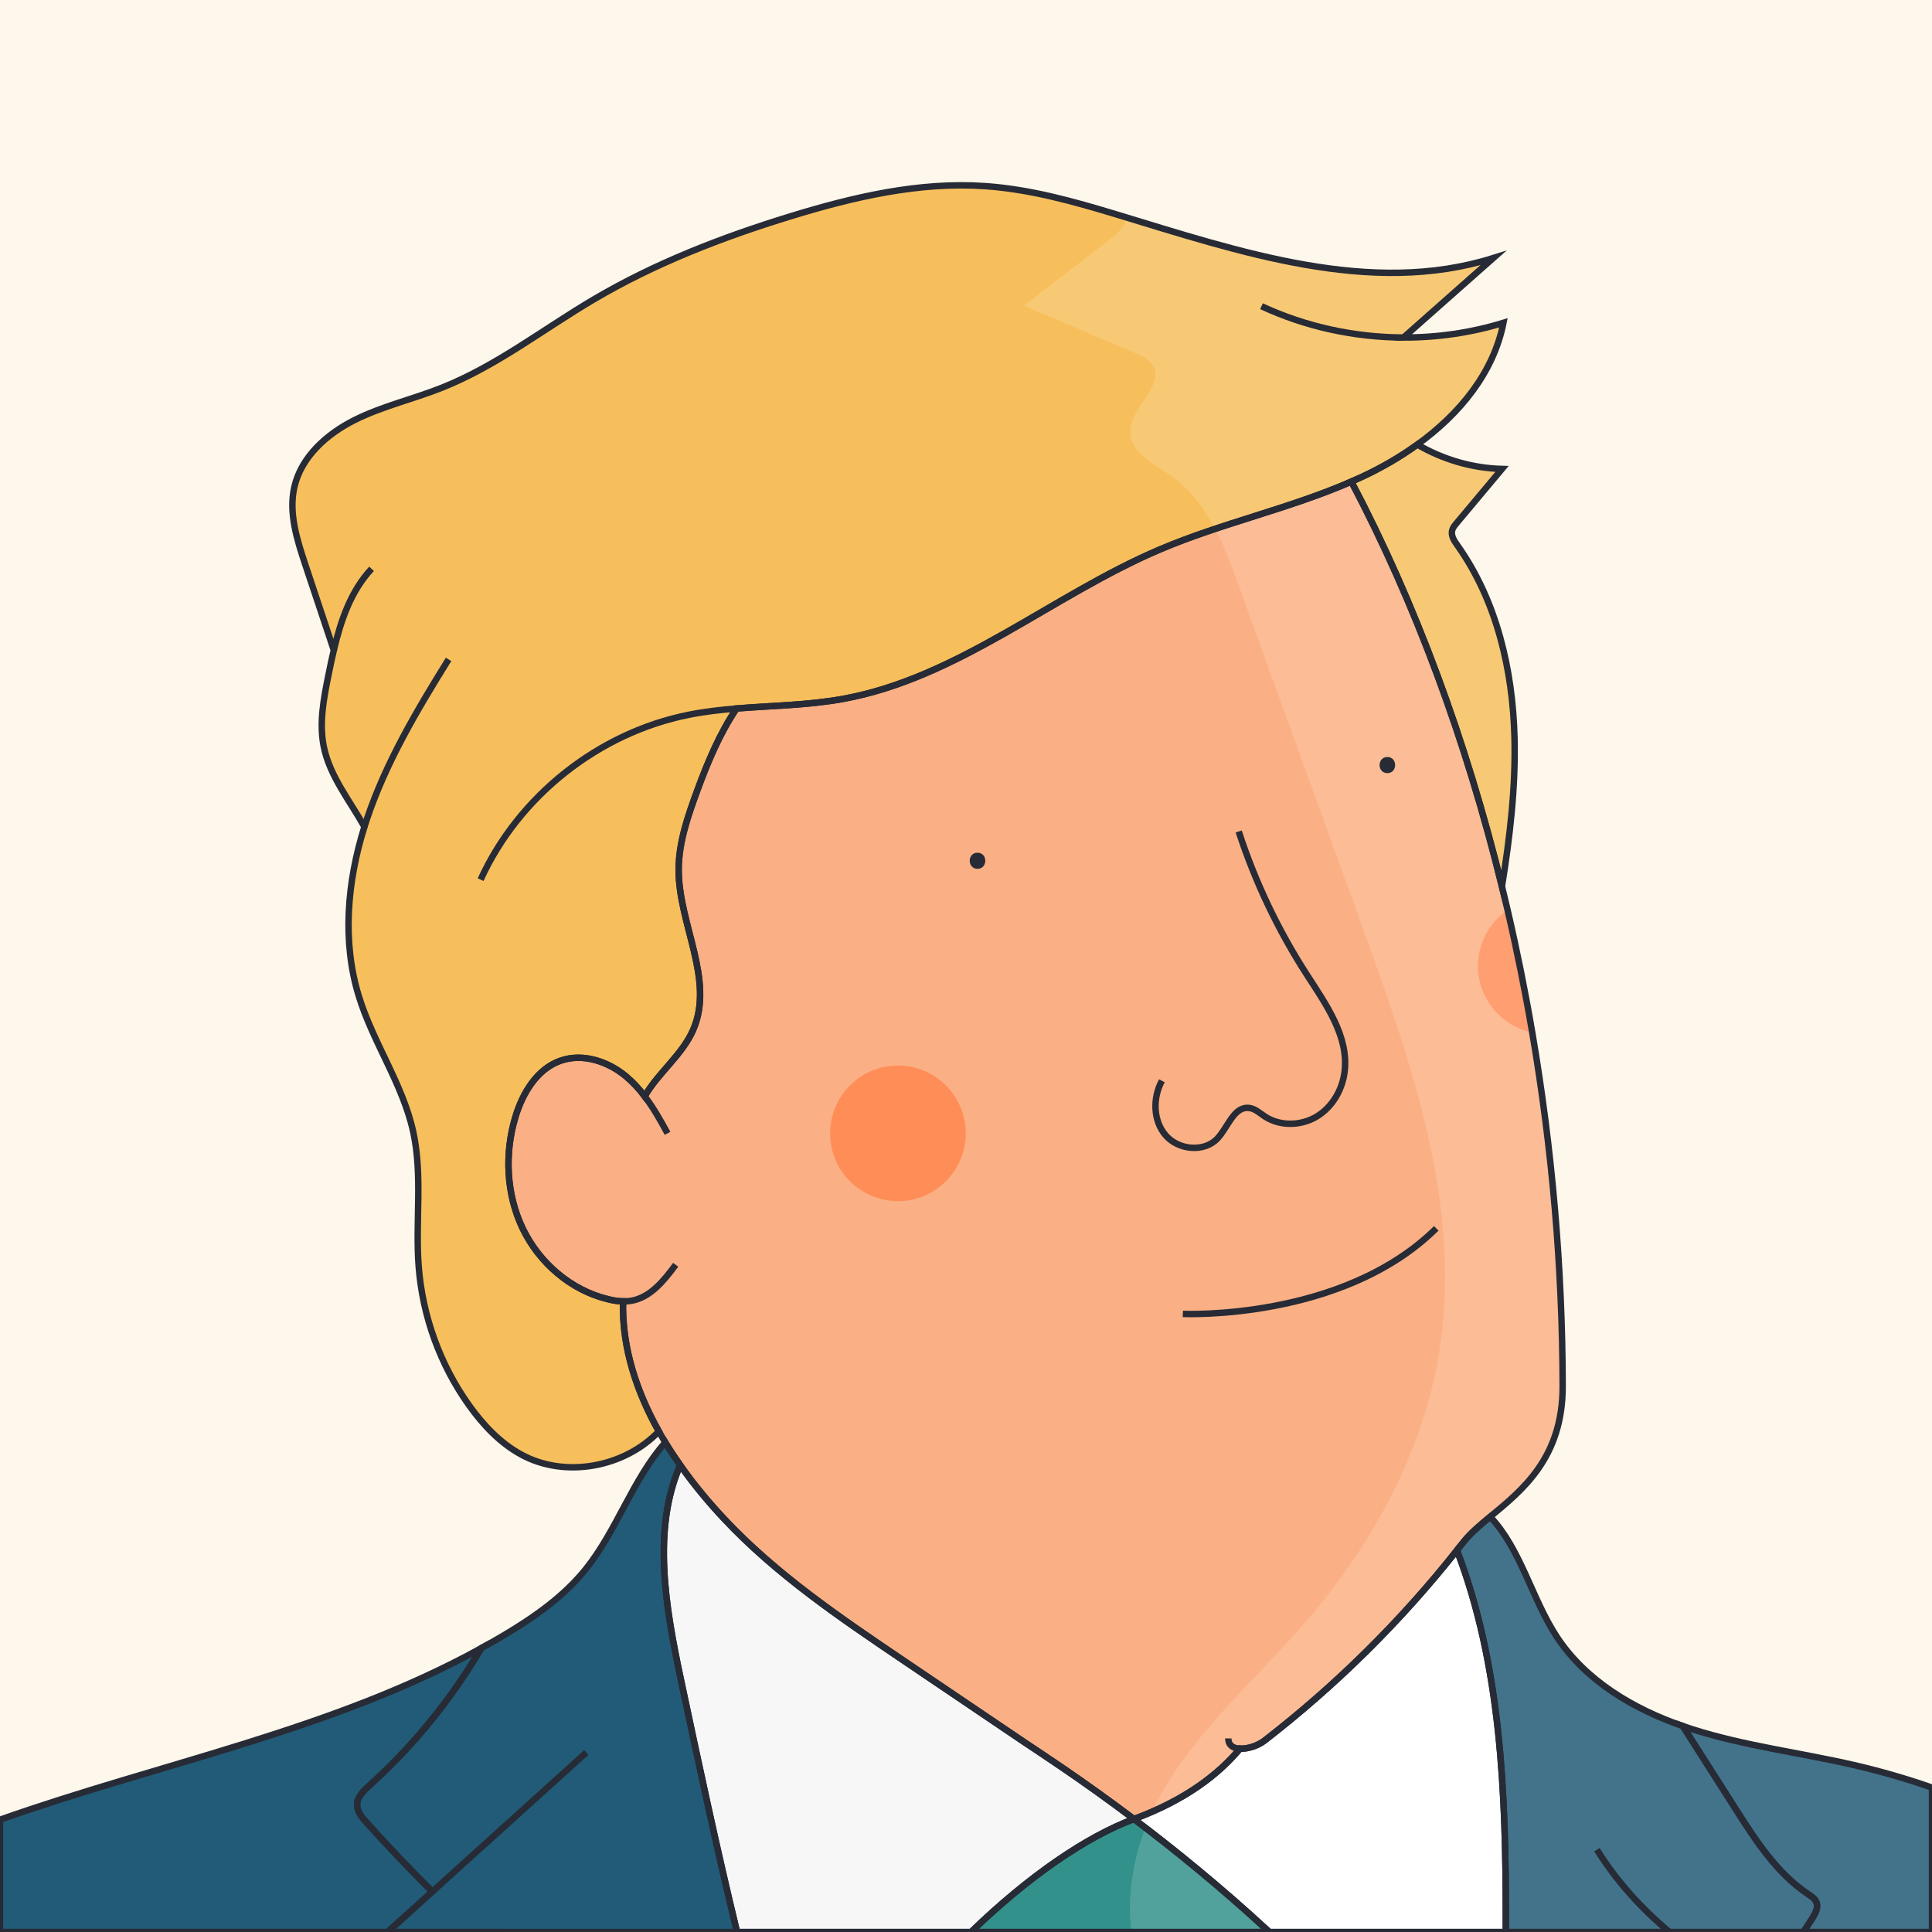
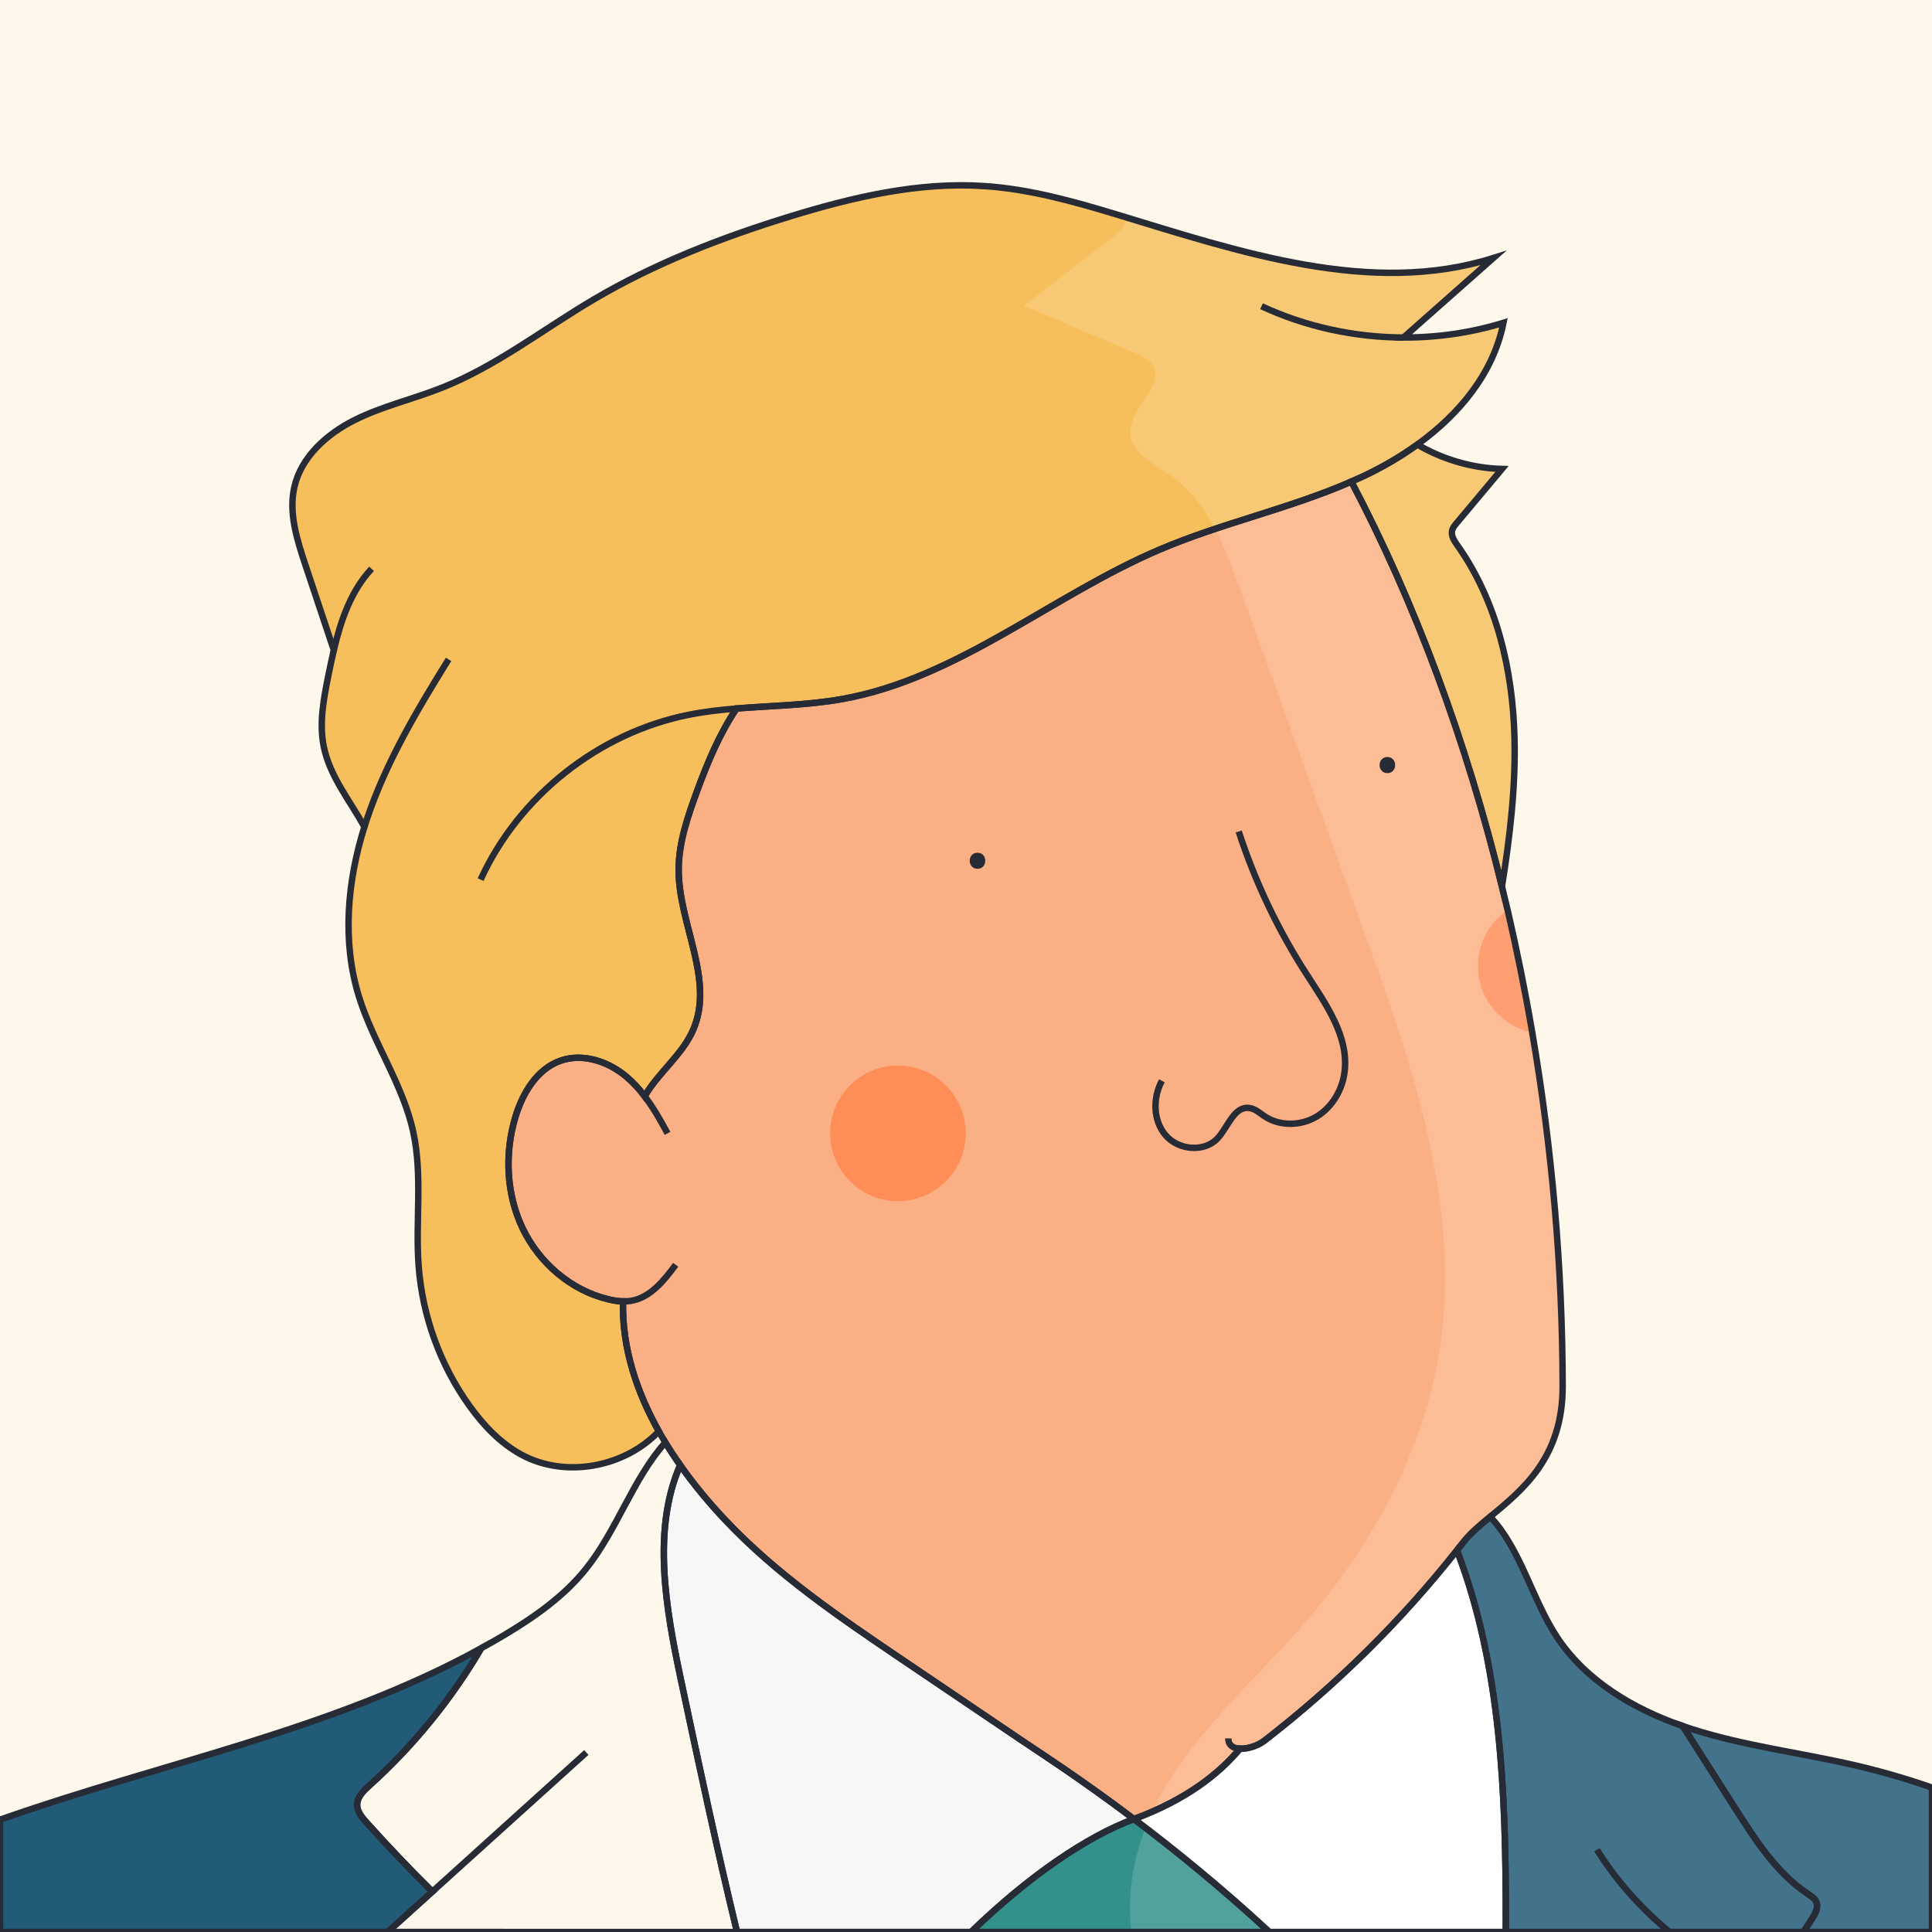
<svg xmlns="http://www.w3.org/2000/svg" version="1.1" id="Capa_1" x="0px" y="0px" viewBox="0 0 600 600" style="enable-background:new 0 0 600 600;" xml:space="preserve">
  <style type="text/css">
	.st0{fill:#FEF7EB;}
	.st1{fill:#FAB084;}
	.st2{fill:#215B77;}
	.st3{fill:#F7BF5C;}
	.st4{fill:#272B36;}
	.st5{fill:none;}
	.st6{fill:#F7F7F7;}
	.st7{fill:#33918B;}
	.st8{fill:#FF8D58;}
	.st9{opacity:0.15;fill:#FFFFFF;}
	.st10{fill:#FFFFFF;}
	.st11{fill:none;stroke:#272B36;stroke-width:2;stroke-miterlimit:10;}
</style>
  <rect class="st0" width="600" height="600" />
  <path class="st1" d="M485.3,430.55c0.02,22.29-12.64,32.29-22.52,40.49c-3.28,2.72-6.25,5.24-8.35,7.94  c-0.65,0.83-1.3,1.66-1.96,2.48c-17.43,22.02-37.54,41.91-59.76,59.1c-2.02,1.57-5.17,2.62-7.62,2.51  c-6.66,7.96-16.83,15.89-32.93,21.85c-16.61-12.52-29.31-20.67-34.38-24.1c-12.48-8.43-24.96-16.87-37.44-25.3  c-19.58-13.24-39.34-26.63-55.5-43.88c-4.48-4.78-9.21-10.38-13.61-16.63c-1.59-2.27-3.14-4.62-4.61-7.05  c-0.69-1.13-1.36-2.27-2.01-3.44c-6.73-12-11.48-25.74-11.13-40.36c-1.57-0.03-3.14-0.3-4.67-0.68  c-11.53-2.78-21.36-11.28-26.49-21.97c-5.12-10.69-5.67-23.34-2.24-34.69c2.24-7.41,6.71-14.85,14.01-17.41  c6.91-2.42,14.79,0.21,20.39,4.92c2.16,1.81,4.04,3.89,5.73,6.13c4.25-7.38,11.68-12.83,15.08-20.68  c6.71-15.5-4.54-32.79-4.53-49.68c0.01-8.43,2.84-16.57,5.74-24.49c3.2-8.72,7.02-17.89,12.25-25.58c10.97-0.89,22.05-1,32.89-2.95  c35.9-6.46,64.99-32.14,98.55-46.43c19.37-8.24,40.22-12.67,59.49-21.08c19.81,37.61,35.63,80.38,46.77,125.75  C478.65,325.06,485.23,377.92,485.3,430.55z" />
-   <path class="st2" d="M120.39,600c4.63-4.18,9.25-8.36,13.88-12.54c-7.04-6.98-13.87-14.16-20.49-21.53c-1.4-1.55-2.86-3.32-2.87-5.4  c0-2.48,2.03-4.42,3.87-6.08c13.65-12.31,25.37-26.74,34.68-42.59c2.42-1.32,4.82-2.7,7.2-4.12c9.3-5.55,18.33-11.88,25.14-20.3  c9.77-12.08,14.69-28.09,24.82-39.48c1.47,2.43,3.02,4.78,4.61,7.05c-8.76,20.06-4.48,44.45,0.19,66.44  c5.56,26.2,11.15,52.48,17.47,78.55H120.39z" />
  <path class="st2" d="M113.78,565.93c6.62,7.37,13.45,14.55,20.49,21.53c-4.63,4.18-9.25,8.36-13.88,12.54H0v-34.87  c49.98-17.66,103.23-27.77,149.46-53.27c-9.31,15.85-21.03,30.28-34.68,42.59c-1.84,1.66-3.87,3.6-3.87,6.08  C110.92,562.61,112.38,564.38,113.78,565.93z" />
  <path class="st2" d="M562.72,595.92c-0.88,1.36-1.77,2.72-2.65,4.08h-92.43c0.01-1.37,0.01-2.74,0.01-4.11  c0-38.69-1.41-78.46-15.18-114.43c0.66-0.82,1.31-1.65,1.96-2.48c2.1-2.7,5.07-5.22,8.35-7.94c9.51,10,12.92,25.45,20.75,37.36  c8.94,13.57,23.67,22.3,39.08,27.65c5.46,8.57,10.92,17.14,16.38,25.7c6.29,9.88,12.86,20.04,22.6,26.53  c0.95,0.64,1.99,1.29,2.46,2.34C564.83,592.36,563.75,594.32,562.72,595.92z" />
  <path class="st2" d="M600,555.16V600h-39.93c0.88-1.36,1.77-2.72,2.65-4.08c1.03-1.6,2.11-3.56,1.33-5.3  c-0.47-1.05-1.51-1.7-2.46-2.34c-9.74-6.49-16.31-16.65-22.6-26.53c-5.46-8.56-10.92-17.13-16.38-25.7  c0.92,0.32,1.84,0.62,2.76,0.92c16.4,5.25,33.62,7.32,50.4,11.19C583.97,550.05,592.06,552.39,600,555.16z" />
  <path class="st3" d="M466.45,275.32c-11.14-45.37-26.96-88.14-46.77-125.75c1.21-0.52,2.41-1.06,3.6-1.62  c5.84-2.74,11.57-6.04,16.88-9.89c7.95,4.65,17.07,7.33,26.29,7.58c-4.71,5.63-9.42,11.25-14.13,16.87  c-0.56,0.66-1.13,1.35-1.34,2.19c-0.43,1.68,0.67,3.32,1.68,4.73c12.16,17.16,17.13,38.59,17.68,59.62  C470.74,244.55,468.89,259.98,466.45,275.32z" />
  <path class="st3" d="M466.91,100.25c-3.12,15.61-13.64,28.35-26.75,37.81c-5.31,3.85-11.04,7.15-16.88,9.89  c-1.19,0.56-2.39,1.1-3.6,1.62c-19.27,8.41-40.12,12.84-59.49,21.08c-33.56,14.29-62.65,39.97-98.55,46.43  c-10.84,1.95-21.92,2.06-32.89,2.95c-5.23,7.69-9.05,16.86-12.25,25.58c-2.9,7.92-5.73,16.06-5.74,24.49  c-0.01,16.89,11.24,34.18,4.53,49.68c-3.4,7.85-10.83,13.3-15.08,20.68c-1.69-2.24-3.57-4.32-5.73-6.13  c-5.6-4.71-13.48-7.34-20.39-4.92c-7.3,2.56-11.77,10-14.01,17.41c-3.43,11.35-2.88,24,2.24,34.69  c5.13,10.69,14.96,19.19,26.49,21.97c1.53,0.38,3.1,0.65,4.67,0.68c-0.35,14.62,4.4,28.36,11.13,40.36  c-10.63,11.17-29.05,14.67-42.71,7.22c-6.56-3.57-11.82-9.16-16.17-15.23c-9.04-12.63-14.53-27.76-15.71-43.25  c-1.06-13.9,1.28-28.08-1.68-41.7c-3.22-14.84-12.45-27.69-16.91-42.2c-5.23-17.01-3.6-35.55,1.74-52.58  c-4.55-8.18-10.74-15.7-12.61-24.85c-1.5-7.32-0.05-14.89,1.43-22.21c0.52-2.59,1.06-5.21,1.68-7.81  c-2.95-8.84-5.9-17.69-8.85-26.53c-2.6-7.82-5.24-16.12-3.4-24.15c2.14-9.37,10.07-16.44,18.66-20.76  c8.6-4.31,18.09-6.47,27.03-10.01c16.96-6.71,31.53-18.17,47.23-27.44c19.11-11.28,39.96-19.34,61.17-25.85  c19.59-6.01,39.96-10.78,60.4-9.37c13.89,0.95,27.42,4.73,40.75,8.77c38.23,11.59,79,25.57,117.1,13.56  c-9.3,8.23-18.6,16.45-27.9,24.69C446.36,104.85,456.87,103.34,466.91,100.25z" />
  <g>
    <g>
      <path class="st4" d="M303.57,269.82c3.22,0,3.22-5,0-5C300.35,264.82,300.35,269.82,303.57,269.82L303.57,269.82z" />
    </g>
  </g>
  <path class="st5" d="M381.47,539.88c-0.02,2.17,1.55,3.1,3.62,3.19" />
  <path class="st5" d="M384.69,258.22c5.08,15.61,12.19,30.56,21.09,44.36c5.98,9.27,13.1,19.19,11.81,30.15  c-0.66,5.64-3.79,11.06-8.64,14s-11.41,3.12-16.15-0.01c-1.55-1.02-2.99-2.4-4.83-2.63c-4.76-0.6-6.57,5.92-9.84,9.44  c-4.12,4.43-12.09,3.67-16.07-0.88c-3.98-4.55-4.11-11.69-1.22-17" />
  <path class="st5" d="M149.26,273.18c11.84-25.97,36.65-45.62,64.63-51.2c4.91-0.98,9.87-1.54,14.86-1.95" />
  <path class="st5" d="M391.77,95.1c13.76,6.4,28.92,9.67,44.09,9.72" />
  <path class="st5" d="M103.67,201.91c2.19-9.29,5.3-18.37,11.72-25.26" />
  <path class="st5" d="M113.17,256.78c0.24-0.79,0.5-1.57,0.76-2.35c5.93-17.66,15.54-33.83,25.38-49.65" />
  <path class="st5" d="M193.48,404.16c0.82,0.01,1.64-0.04,2.46-0.17c6.03-0.99,10.27-6.29,13.9-11.2" />
  <path class="st5" d="M200.21,340.46c2.72,3.58,4.96,7.56,7.1,11.51" />
  <path class="st5" d="M182.09,544.25c-15.94,14.41-31.88,28.81-47.82,43.21" />
  <path class="st5" d="M495.95,574.44c6.09,9.82,13.77,18.23,22.5,25.56" />
  <path class="st6" d="M352.16,564.92c-14.56,5.39-32.59,17.64-50.59,35.08h-72.68c-6.32-26.07-11.91-52.35-17.47-78.55  c-4.67-21.99-8.95-46.38-0.19-66.44c4.4,6.25,9.13,11.85,13.61,16.63c16.16,17.25,35.92,30.64,55.5,43.88  c12.48,8.43,24.96,16.87,37.44,25.3C322.85,544.25,335.55,552.4,352.16,564.92z" />
  <path class="st7" d="M394.21,600h-92.64c18-17.44,36.03-29.69,50.59-35.08C364.52,574.24,379.04,585.98,394.21,600z" />
-   <path class="st6" d="M467.65,595.89c0,1.37,0,2.74-0.01,4.11h-73.43c-15.17-14.02-29.69-25.76-42.05-35.08  c16.1-5.96,26.27-13.89,32.93-21.85c2.45,0.11,5.6-0.94,7.62-2.51c22.22-17.19,42.33-37.08,59.76-59.1  C466.24,517.43,467.65,557.2,467.65,595.89z" />
  <circle class="st8" cx="278.86" cy="351.97" r="21.06" />
  <path class="st8" d="M475.85,320.64c-9.61-1.95-16.84-10.45-16.84-20.64c0-7.22,3.63-13.6,9.18-17.39  C471.1,295.12,473.66,307.81,475.85,320.64z" />
  <path class="st9" d="M600,555.16V600H467.64c0.01-1.37,0.01-2.74,0.01-4.11c0-38.69-1.41-78.46-15.18-114.43  c-17.43,22.02-37.54,41.91-59.76,59.1c-2.02,1.57-5.17,2.62-7.62,2.51c-5.84,6.98-14.39,13.94-27.27,19.57  c1.04-2.27,2.19-4.47,3.42-6.6c11.39-19.64,28.98-34.77,43.86-51.91c21.8-25.1,38.25-55.67,42.52-88.64  c2.87-22.2,0.17-44.83-5.05-66.6c-5.05-21.09-12.45-41.53-19.83-61.91c-12.66-35-25.33-70-38-105c-2.15-5.96-4.44-12.09-7.4-17.73  c-3.41-6.51-7.71-12.37-13.72-16.53c-5.34-3.69-12.64-7.2-12.57-13.69c0.08-7.71,11.16-14.51,6.8-20.87  c-1.16-1.7-3.16-2.6-5.06-3.41c-11.59-4.95-23.19-9.9-34.78-14.85c8.66-6.66,17.31-13.33,25.97-20c2.02-1.56,4.11-3.2,5.25-5.49  c0.31-0.62,0.54-1.24,0.68-1.85c37.28,11.37,76.83,24.24,113.85,12.57c-9.3,8.23-18.6,16.45-27.9,24.69  c10.5,0.03,21.01-1.48,31.05-4.57c-3.12,15.61-13.64,28.35-26.75,37.81c7.95,4.65,17.07,7.33,26.29,7.58  c-4.71,5.63-9.42,11.25-14.13,16.87c-0.56,0.66-1.13,1.35-1.34,2.19c-0.43,1.68,0.67,3.32,1.68,4.73  c12.16,17.16,17.13,38.59,17.68,59.62c0.4,15.5-1.45,30.93-3.89,46.27c12.2,49.74,18.78,102.6,18.85,155.23  c0.02,22.29-12.64,32.29-22.52,40.49c9.51,10,12.92,25.45,20.75,37.36c8.94,13.57,23.67,22.3,39.08,27.65  c0.92,0.32,1.84,0.62,2.76,0.92c16.4,5.25,33.62,7.32,50.4,11.19C583.97,550.05,592.06,552.39,600,555.16z" />
  <path class="st9" d="M394.21,600h-42.8c-1.47-10.6,0.33-21.95,4.31-32.37c1.44,1.11,2.91,2.24,4.4,3.41  c0.75,0.59,1.5,1.18,2.26,1.78c0.76,0.6,1.52,1.2,2.29,1.82c5.84,4.65,11.97,9.75,18.31,15.28c0.88,0.76,1.76,1.54,2.65,2.33  C388.46,594.74,391.32,597.33,394.21,600z" />
  <path class="st10" d="M467.65,595.89c0,1.37,0,2.74-0.01,4.11h-73.43c-2.89-2.67-5.75-5.26-8.58-7.75  c-0.89-0.79-1.77-1.57-2.65-2.33c-6.34-5.53-12.47-10.63-18.31-15.28c-0.77-0.62-1.53-1.22-2.29-1.82c-0.76-0.6-1.51-1.19-2.26-1.78  c-1.49-1.17-2.96-2.3-4.4-3.41c0.64-1.69,1.34-3.36,2.1-4.99c12.88-5.63,21.43-12.59,27.27-19.57c2.45,0.11,5.6-0.94,7.62-2.51  c22.22-17.19,42.33-37.08,59.76-59.1C466.24,517.43,467.65,557.2,467.65,595.89z" />
  <path class="st11" d="M485.3,430.55c0.02,22.29-12.64,32.29-22.52,40.49c-3.28,2.72-6.25,5.24-8.35,7.94  c-0.65,0.83-1.3,1.66-1.96,2.48c-17.43,22.02-37.54,41.91-59.76,59.1c-2.02,1.57-5.17,2.62-7.62,2.51  c-6.66,7.96-16.83,15.89-32.93,21.85c-16.61-12.52-29.31-20.67-34.38-24.1c-12.48-8.43-24.96-16.87-37.44-25.3  c-19.58-13.24-39.34-26.63-55.5-43.88c-4.48-4.78-9.21-10.38-13.61-16.63c-1.59-2.27-3.14-4.62-4.61-7.05  c-0.69-1.13-1.36-2.27-2.01-3.44c-6.73-12-11.48-25.74-11.13-40.36c-1.57-0.03-3.14-0.3-4.67-0.68  c-11.53-2.78-21.36-11.28-26.49-21.97c-5.12-10.69-5.67-23.34-2.24-34.69c2.24-7.41,6.71-14.85,14.01-17.41  c6.91-2.42,14.79,0.21,20.39,4.92c2.16,1.81,4.04,3.89,5.73,6.13c4.25-7.38,11.68-12.83,15.08-20.68  c6.71-15.5-4.54-32.79-4.53-49.68c0.01-8.43,2.84-16.57,5.74-24.49c3.2-8.72,7.02-17.89,12.25-25.58c10.97-0.89,22.05-1,32.89-2.95  c35.9-6.46,64.99-32.14,98.55-46.43c19.37-8.24,40.22-12.67,59.49-21.08c19.81,37.61,35.63,80.38,46.77,125.75  c0.59,2.42,1.18,4.85,1.74,7.29c2.91,12.51,5.47,25.2,7.66,38.03C482,356.62,485.25,393.64,485.3,430.55z" />
  <path class="st11" d="M120.39,600c4.63-4.18,9.25-8.36,13.88-12.54c-7.04-6.98-13.87-14.16-20.49-21.53  c-1.4-1.55-2.86-3.32-2.87-5.4c0-2.48,2.03-4.42,3.87-6.08c13.65-12.31,25.37-26.74,34.68-42.59c2.42-1.32,4.82-2.7,7.2-4.12  c9.3-5.55,18.33-11.88,25.14-20.3c9.77-12.08,14.69-28.09,24.82-39.48c1.47,2.43,3.02,4.78,4.61,7.05  c-8.76,20.06-4.48,44.45,0.19,66.44c5.56,26.2,11.15,52.48,17.47,78.55H120.39z" />
  <path class="st11" d="M113.78,565.93c6.62,7.37,13.45,14.55,20.49,21.53c-4.63,4.18-9.25,8.36-13.88,12.54H0v-34.87  c49.98-17.66,103.23-27.77,149.46-53.27c-9.31,15.85-21.03,30.28-34.68,42.59c-1.84,1.66-3.87,3.6-3.87,6.08  C110.92,562.61,112.38,564.38,113.78,565.93z" />
  <path class="st11" d="M562.72,595.92c-0.88,1.36-1.77,2.72-2.65,4.08h-92.43c0.01-1.37,0.01-2.74,0.01-4.11  c0-38.69-1.41-78.46-15.18-114.43c0.66-0.82,1.31-1.65,1.96-2.48c2.1-2.7,5.07-5.22,8.35-7.94c9.51,10,12.92,25.45,20.75,37.36  c8.94,13.57,23.67,22.3,39.08,27.65c5.46,8.57,10.92,17.14,16.38,25.7c6.29,9.88,12.86,20.04,22.6,26.53  c0.95,0.64,1.99,1.29,2.46,2.34C564.83,592.36,563.75,594.32,562.72,595.92z" />
  <path class="st11" d="M600,555.16V600h-39.93c0.88-1.36,1.77-2.72,2.65-4.08c1.03-1.6,2.11-3.56,1.33-5.3  c-0.47-1.05-1.51-1.7-2.46-2.34c-9.74-6.49-16.31-16.65-22.6-26.53c-5.46-8.56-10.92-17.13-16.38-25.7  c0.92,0.32,1.84,0.62,2.76,0.92c16.4,5.25,33.62,7.32,50.4,11.19C583.97,550.05,592.06,552.39,600,555.16z" />
  <path class="st11" d="M466.45,275.32c-11.14-45.37-26.96-88.14-46.77-125.75c1.21-0.52,2.41-1.06,3.6-1.62  c5.84-2.74,11.57-6.04,16.88-9.89c7.95,4.65,17.07,7.33,26.29,7.58c-4.71,5.63-9.42,11.25-14.13,16.87  c-0.56,0.66-1.13,1.35-1.34,2.19c-0.43,1.68,0.67,3.32,1.68,4.73c12.16,17.16,17.13,38.59,17.68,59.62  C470.74,244.55,468.89,259.98,466.45,275.32z" />
  <path class="st11" d="M466.91,100.25c-3.12,15.61-13.64,28.35-26.75,37.81c-5.31,3.85-11.04,7.15-16.88,9.89  c-1.19,0.56-2.39,1.1-3.6,1.62c-19.27,8.41-40.12,12.84-59.49,21.08c-33.56,14.29-62.65,39.97-98.55,46.43  c-10.84,1.95-21.92,2.06-32.89,2.95c-5.23,7.69-9.05,16.86-12.25,25.58c-2.9,7.92-5.73,16.06-5.74,24.49  c-0.01,16.89,11.24,34.18,4.53,49.68c-3.4,7.85-10.83,13.3-15.08,20.68c-1.69-2.24-3.57-4.32-5.73-6.13  c-5.6-4.71-13.48-7.34-20.39-4.92c-7.3,2.56-11.77,10-14.01,17.41c-3.43,11.35-2.88,24,2.24,34.69  c5.13,10.69,14.96,19.19,26.49,21.97c1.53,0.38,3.1,0.65,4.67,0.68c-0.35,14.62,4.4,28.36,11.13,40.36  c-10.63,11.17-29.05,14.67-42.71,7.22c-6.56-3.57-11.82-9.16-16.17-15.23c-9.04-12.63-14.53-27.76-15.71-43.25  c-1.06-13.9,1.28-28.08-1.68-41.7c-3.22-14.84-12.45-27.69-16.91-42.2c-5.23-17.01-3.6-35.55,1.74-52.58  c-4.55-8.18-10.74-15.7-12.61-24.85c-1.5-7.32-0.05-14.89,1.43-22.21c0.52-2.59,1.06-5.21,1.68-7.81  c-2.95-8.84-5.9-17.69-8.85-26.53c-2.6-7.82-5.24-16.12-3.4-24.15c2.14-9.37,10.07-16.44,18.66-20.76  c8.6-4.31,18.09-6.47,27.03-10.01c16.96-6.71,31.53-18.17,47.23-27.44c19.11-11.28,39.96-19.34,61.17-25.85  c19.59-6.01,39.96-10.78,60.4-9.37c13.89,0.95,27.42,4.73,40.75,8.77c38.23,11.59,79,25.57,117.1,13.56  c-9.3,8.23-18.6,16.45-27.9,24.69C446.36,104.85,456.87,103.34,466.91,100.25z" />
  <path class="st11" d="M381.47,539.88c-0.02,2.17,1.55,3.1,3.62,3.19" />
  <path class="st11" d="M384.69,258.22c5.08,15.61,12.19,30.56,21.09,44.36c5.98,9.27,13.1,19.19,11.81,30.15  c-0.66,5.64-3.79,11.06-8.64,14s-11.41,3.12-16.15-0.01c-1.55-1.02-2.99-2.4-4.83-2.63c-4.76-0.6-6.57,5.92-9.84,9.44  c-4.12,4.43-12.09,3.67-16.07-0.88c-3.98-4.55-4.11-11.69-1.22-17" />
  <path class="st11" d="M149.26,273.18c11.84-25.97,36.65-45.62,64.63-51.2c4.91-0.98,9.87-1.54,14.86-1.95" />
  <path class="st11" d="M391.77,95.1c13.76,6.4,28.92,9.67,44.09,9.72" />
  <path class="st11" d="M103.67,201.91c2.19-9.29,5.3-18.37,11.72-25.26" />
  <path class="st11" d="M113.17,256.78c0.24-0.79,0.5-1.57,0.76-2.35c5.93-17.66,15.54-33.83,25.38-49.65" />
  <path class="st11" d="M193.48,404.16c0.82,0.01,1.64-0.04,2.46-0.17c6.03-0.99,10.27-6.29,13.9-11.2" />
  <path class="st11" d="M200.21,340.46c2.72,3.58,4.96,7.56,7.1,11.51" />
  <path class="st11" d="M182.09,544.25c-15.94,14.41-31.88,28.81-47.82,43.21" />
  <path class="st11" d="M495.95,574.44c6.09,9.82,13.77,18.23,22.5,25.56" />
  <path class="st11" d="M352.16,564.92c-14.56,5.39-32.59,17.64-50.59,35.08h-72.68c-6.32-26.07-11.91-52.35-17.47-78.55  c-4.67-21.99-8.95-46.38-0.19-66.44c4.4,6.25,9.13,11.85,13.61,16.63c16.16,17.25,35.92,30.64,55.5,43.88  c12.48,8.43,24.96,16.87,37.44,25.3C322.85,544.25,335.55,552.4,352.16,564.92z" />
  <path class="st11" d="M394.21,600h-92.64c18-17.44,36.03-29.69,50.59-35.08C364.52,574.24,379.04,585.98,394.21,600z" />
  <path class="st11" d="M467.65,595.89c0,1.37,0,2.74-0.01,4.11h-73.43c-15.17-14.02-29.69-25.76-42.05-35.08  c16.1-5.96,26.27-13.89,32.93-21.85c2.45,0.11,5.6-0.94,7.62-2.51c22.22-17.19,42.33-37.08,59.76-59.1  C466.24,517.43,467.65,557.2,467.65,595.89z" />
  <g>
    <g>
      <path class="st4" d="M430.86,240.1c3.22,0,3.22-5,0-5C427.64,235.1,427.64,240.1,430.86,240.1L430.86,240.1z" />
    </g>
  </g>
-   <path class="st11" d="M367.34,408.05c0,0,49.6,2.21,78.7-26.57" />
</svg>